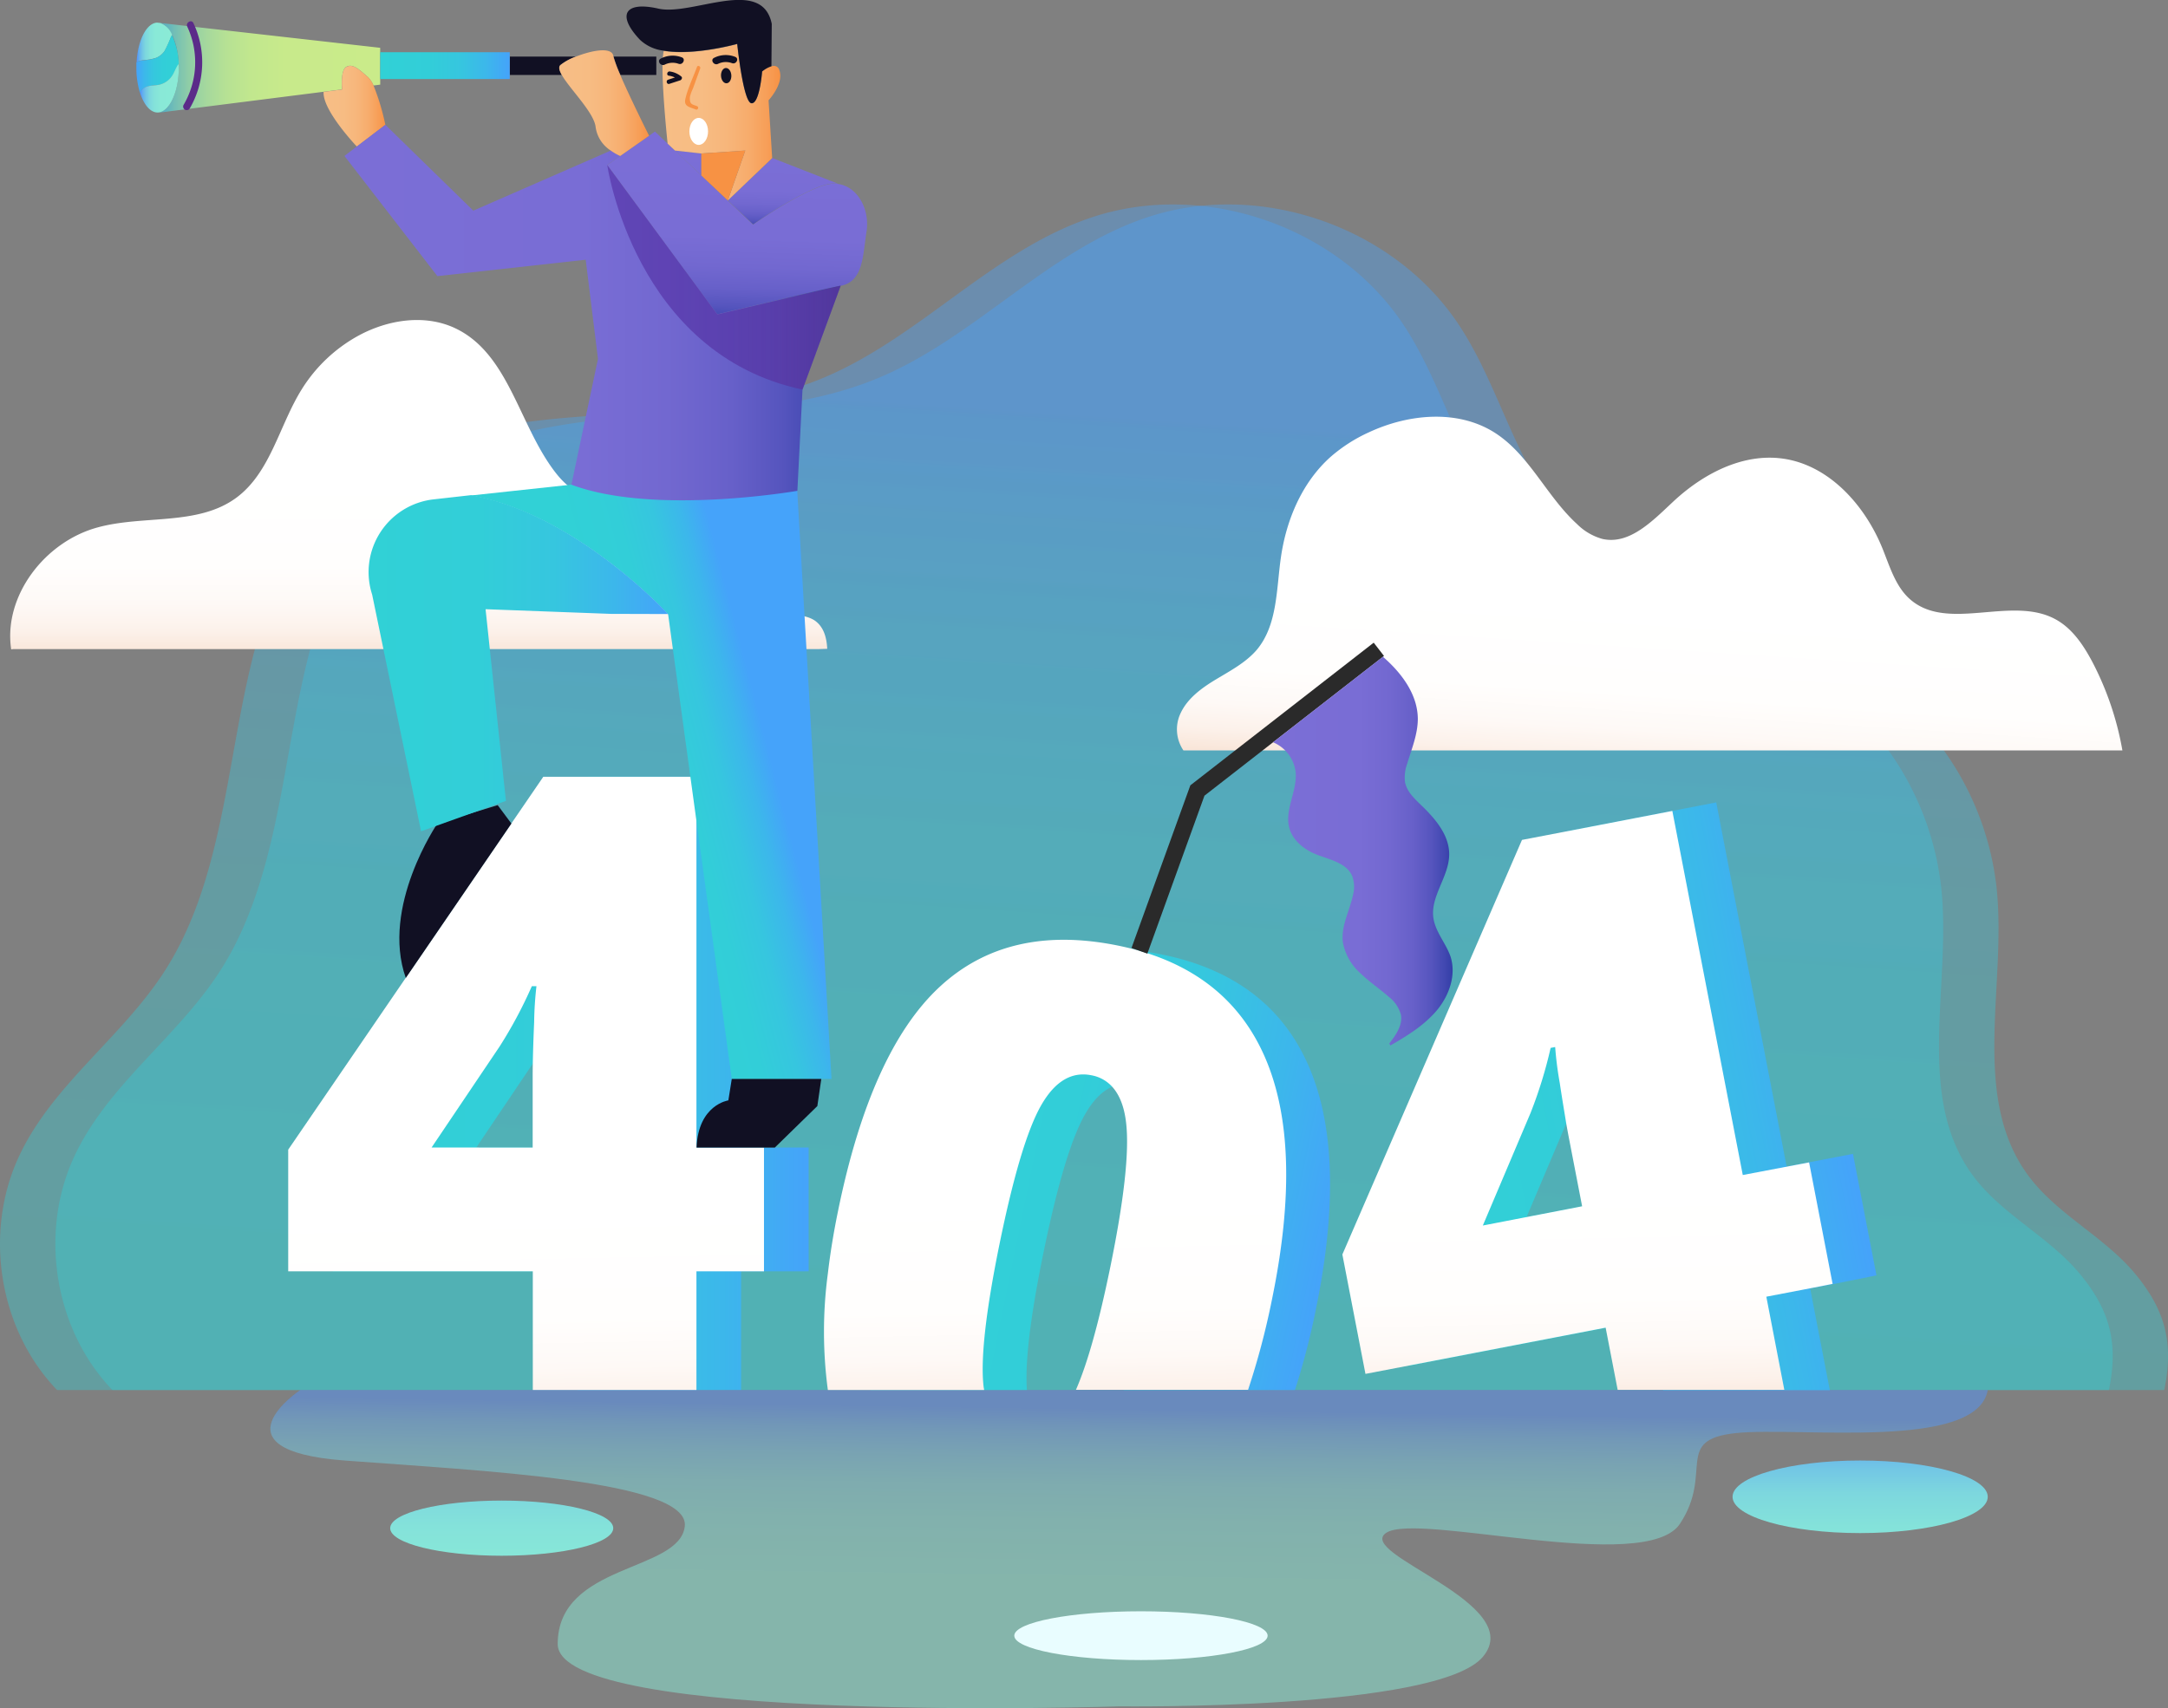
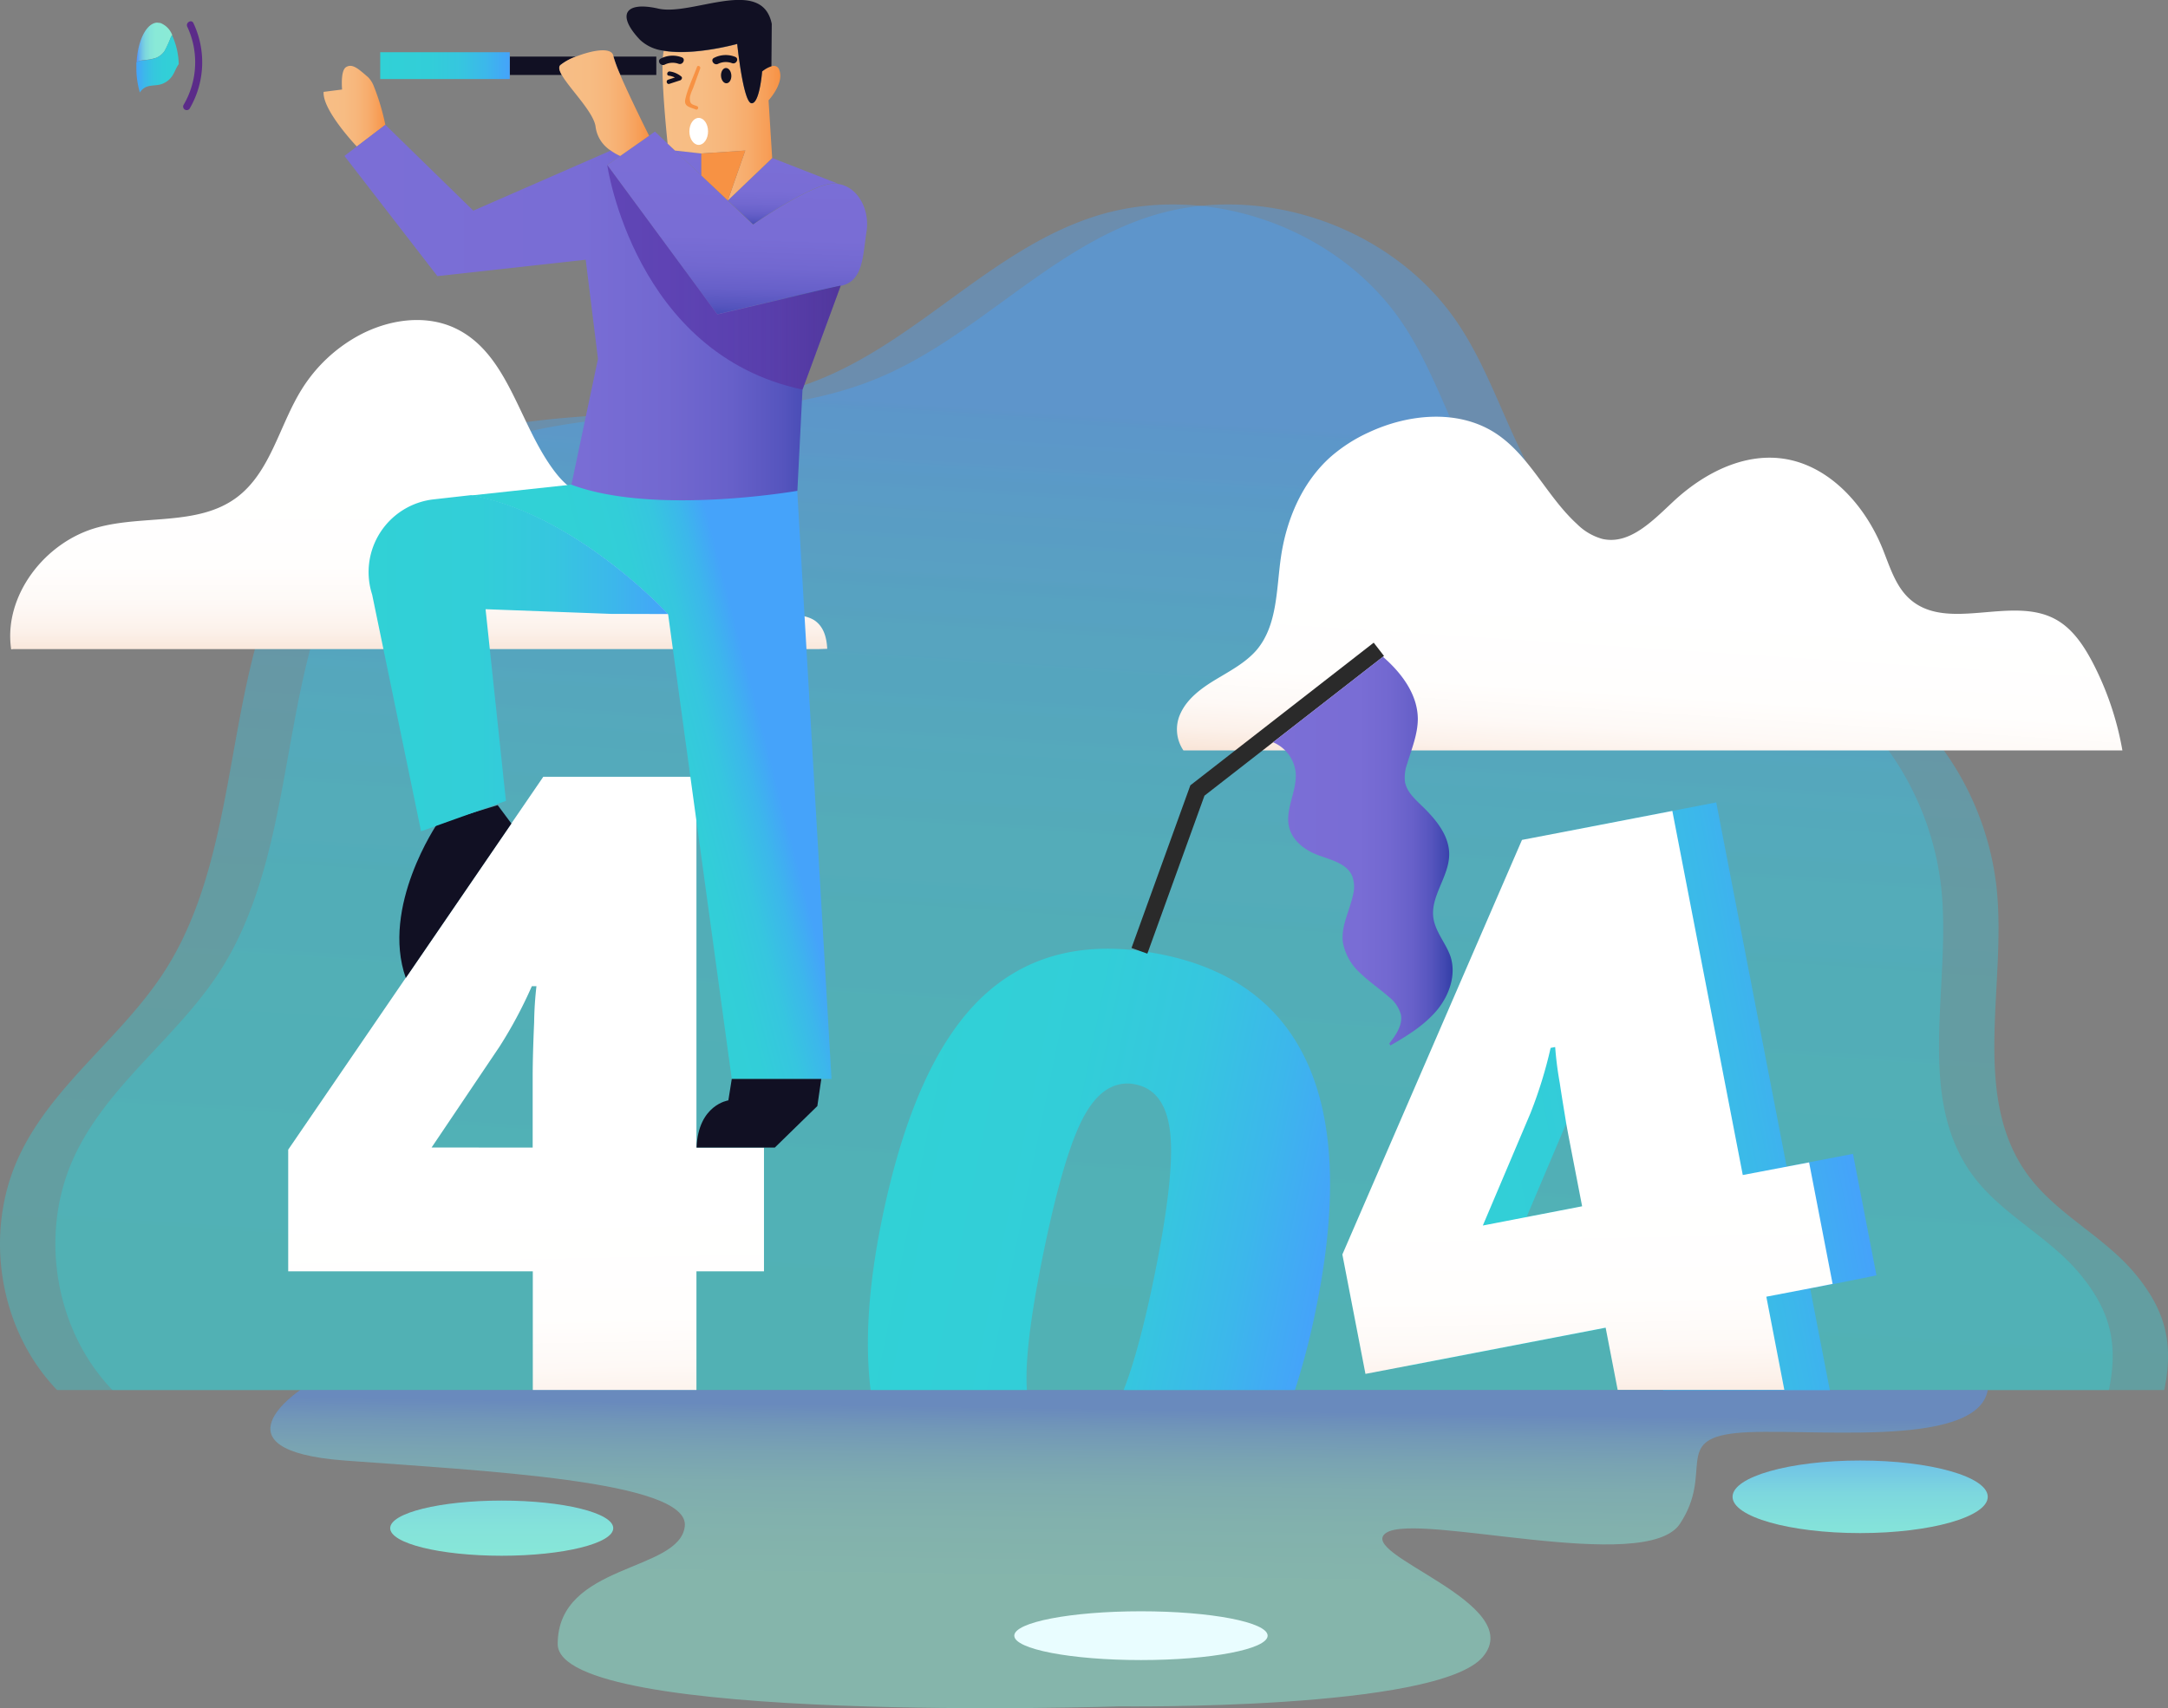
<svg xmlns="http://www.w3.org/2000/svg" xmlns:xlink="http://www.w3.org/1999/xlink" viewBox="0 0 515.51 406.32">
  <rect x="0" y="0" width="515.51" height="406.32" fill="#808080" stroke="none" />
  <defs>
    <linearGradient id="a" x1="248.81" y1="344.61" x2="264.99" y2="100.29" gradientUnits="userSpaceOnUse">
      <stop offset="0" stop-color="#31d1d6" />
      <stop offset="0.37" stop-color="#32ced8" />
      <stop offset="0.62" stop-color="#36c6df" />
      <stop offset="0.82" stop-color="#3cb7eb" />
      <stop offset="1" stop-color="#45a3fa" />
    </linearGradient>
    <linearGradient id="b" x1="261.97" y1="344.61" x2="278.15" y2="100.29" xlink:href="#a" />
    <linearGradient id="c" x1="99.57" y1="155.11" x2="99.57" y2="112.5" gradientUnits="userSpaceOnUse">
      <stop offset="0" stop-color="#f9e6d9" />
      <stop offset="0.12" stop-color="#fcf1ea" />
      <stop offset="0.27" stop-color="#fef9f6" />
      <stop offset="0.48" stop-color="#fffefd" />
      <stop offset="1" stop-color="#fff" />
    </linearGradient>
    <linearGradient id="d" x1="391.67" y1="185.02" x2="394.37" y2="143.49" xlink:href="#c" />
    <linearGradient id="e" x1="79.15" y1="257.66" x2="192.29" y2="257.66" xlink:href="#a" />
    <linearGradient id="f" x1="126.13" y1="340.2" x2="125.05" y2="285.18" xlink:href="#c" />
    <linearGradient id="g" x1="322.93" y1="268.25" x2="436.07" y2="268.25" gradientTransform="matrix(0.98, -0.19, 0.19, 0.98, -41.71, 77.13)" xlink:href="#a" />
    <linearGradient id="h" x1="378.13" y1="335.25" x2="377.05" y2="280.24" xlink:href="#c" />
    <linearGradient id="i" x1="151.15" y1="188.19" x2="183.15" y2="179.92" xlink:href="#a" />
    <linearGradient id="j" x1="87.63" y1="157.8" x2="158.87" y2="157.8" xlink:href="#a" />
    <linearGradient id="k" x1="38.03" y1="16.12" x2="90.41" y2="16.12" gradientUnits="userSpaceOnUse">
      <stop offset="0" stop-color="#51adc6" />
      <stop offset="0.01" stop-color="#55afc4" />
      <stop offset="0.07" stop-color="#74bfb5" />
      <stop offset="0.13" stop-color="#8fcda7" />
      <stop offset="0.21" stop-color="#a5d89d" />
      <stop offset="0.3" stop-color="#b6e194" />
      <stop offset="0.41" stop-color="#c1e78e" />
      <stop offset="0.57" stop-color="#c8ea8b" />
      <stop offset="1" stop-color="#caeb8a" />
    </linearGradient>
    <linearGradient id="l" x1="40.95" y1="10.06" x2="32.47" y2="10.06" gradientUnits="userSpaceOnUse">
      <stop offset="0" stop-color="#8aebd6" />
      <stop offset="0.46" stop-color="#89e9d7" />
      <stop offset="0.63" stop-color="#84e2da" />
      <stop offset="0.75" stop-color="#7dd7de" />
      <stop offset="0.84" stop-color="#72c6e5" />
      <stop offset="0.92" stop-color="#64b0ee" />
      <stop offset="0.99" stop-color="#5395f9" />
      <stop offset="1" stop-color="#5193fa" />
    </linearGradient>
    <linearGradient id="m" x1="42.5" y1="15.14" x2="32.43" y2="15.14" xlink:href="#a" />
    <linearGradient id="n" x1="42.52" y1="20.98" x2="33.26" y2="20.98" xlink:href="#l" />
    <linearGradient id="o" x1="90.41" y1="15.61" x2="121.21" y2="15.61" xlink:href="#a" />
    <linearGradient id="p" x1="76.94" y1="25.24" x2="91.63" y2="25.24" gradientUnits="userSpaceOnUse">
      <stop offset="0" stop-color="#f7be86" />
      <stop offset="0.33" stop-color="#f7bc83" />
      <stop offset="0.54" stop-color="#f7b67b" />
      <stop offset="0.73" stop-color="#f7ac6c" />
      <stop offset="0.89" stop-color="#f79e57" />
      <stop offset="1" stop-color="#f79244" />
    </linearGradient>
    <linearGradient id="q" x1="163.69" y1="36.47" x2="163.21" y2="54.14" gradientUnits="userSpaceOnUse">
      <stop offset="0" stop-color="#7b6ed6" />
      <stop offset="0.48" stop-color="#796dd5" />
      <stop offset="0.65" stop-color="#7268d0" />
      <stop offset="0.78" stop-color="#6760c9" />
      <stop offset="0.88" stop-color="#5655be" />
      <stop offset="0.96" stop-color="#4047b0" />
      <stop offset="1" stop-color="#333ea8" />
    </linearGradient>
    <linearGradient id="r" x1="175.6" y1="36.7" x2="174.3" y2="77.71" xlink:href="#q" />
    <linearGradient id="s" x1="186.41" y1="37.1" x2="185.93" y2="54.76" xlink:href="#q" />
    <linearGradient id="t" x1="81.9" y1="74.34" x2="199.9" y2="74.34" xlink:href="#q" />
    <linearGradient id="u" x1="132.99" y1="24.52" x2="154.34" y2="24.52" xlink:href="#p" />
    <linearGradient id="v" x1="144.39" y1="65.95" x2="199.9" y2="65.95" gradientUnits="userSpaceOnUse">
      <stop offset="0" stop-color="#3c0887" />
      <stop offset="0.32" stop-color="#3f0987" />
      <stop offset="0.53" stop-color="#470e87" />
      <stop offset="0.71" stop-color="#561588" />
      <stop offset="0.87" stop-color="#6b1f89" />
      <stop offset="1" stop-color="#822a8a" />
    </linearGradient>
    <linearGradient id="w" x1="157.54" y1="29.08" x2="185.6" y2="29.08" xlink:href="#p" />
    <linearGradient id="x" x1="267.4" y1="409.03" x2="268.48" y2="334.61" xlink:href="#l" />
    <linearGradient id="y" x1="442.31" y1="404.26" x2="442.31" y2="338.73" xlink:href="#l" />
    <linearGradient id="z" x1="119.3" y1="404.26" x2="119.3" y2="338.73" xlink:href="#l" />
    <linearGradient id="aa" x1="221.7" y1="282.52" x2="327.06" y2="282.52" gradientTransform="translate(52.55 -48.2) rotate(11.55)" xlink:href="#a" />
    <linearGradient id="ab" x1="251.67" y1="337.73" x2="250.59" y2="282.72" xlink:href="#c" />
    <linearGradient id="ac" x1="302.71" y1="202.43" x2="345.41" y2="202.43" xlink:href="#q" />
  </defs>
  <title>Asset 1</title>
  <g style="isolation:isolate">
    <path d="M65.06,330.6H13.57C-.2,316.29-3.89,293.48,4.34,275.4c7.84-17.23,24.69-28.62,34.89-44.57,21.78-34,11.25-84.75,40.84-112.27,14.79-13.76,36.06-17.73,56.2-19.34s40.95-1.56,59.57-9.39c23-9.65,40.27-30.38,63.93-38.19,26.56-8.77,58.33,2.17,73.85,25.44,9.71,14.56,13.38,32.85,24.86,46.06,18.57,21.35,51.29,23,74.45,39.27a69.22,69.22,0,0,1,28.66,48.67c2.47,23.31-6.38,49.78,7.6,68.59,6.81,9.17,17.86,14.35,25.2,23.1s9.38,16.68,7.07,27.83Z" style="opacity:0.37;mix-blend-mode:darken;fill:url(#a)" />
    <path d="M78.21,330.6H26.73C13,316.29,9.27,293.48,17.5,275.4c7.84-17.23,24.69-28.62,34.89-44.57,21.78-34,11.25-84.75,40.84-112.27,14.79-13.76,36.06-17.73,56.2-19.34s40.95-1.56,59.57-9.39c23-9.65,40.27-30.38,63.93-38.19,26.56-8.77,58.33,2.17,73.85,25.44,9.71,14.56,13.38,32.85,24.86,46.06,18.57,21.35,51.29,23,74.45,39.27a69.22,69.22,0,0,1,28.66,48.67c2.47,23.31-6.38,49.78,7.6,68.59,6.81,9.17,17.86,14.35,25.2,23.1s9.38,16.68,7.07,27.83Z" style="opacity:0.37;mix-blend-mode:darken;fill:url(#b)" />
    <path d="M196.7,154.31l-2.12.07H3.12l-.46.06c-1.9-12.7,8-25.6,20.55-29,10.94-3,23.74-.33,32.9-7,8.21-6,10.25-17.19,15.62-25.82A36.56,36.56,0,0,1,85.4,79.74c7-3.75,15.69-5.06,22.85-1.67,12.68,6,15.11,22.82,23.59,34,1.89,2.5,4.27,4.83,7.3,5.66,2.79.77,5.75.17,8.61-.34,9.37-1.65,20.61-1.5,26.44,6,2.74,3.54,3.72,8.08,5.24,12.28s4,8.53,8.22,10c2,.71,4.31.73,6.09,1.92C195.88,149.09,196.57,151.64,196.7,154.31Z" style="fill:url(#c)" />
    <path d="M504.67,178.48H281.4a8.91,8.91,0,0,1-.73-8.74c1.65-3.65,5.09-6.13,8.52-8.19s7.08-4,9.65-7c4.93-5.89,4.64-14.34,5.73-21.94,1.28-9,5.06-17.95,11.88-24a37.16,37.16,0,0,1,9.11-5.82c9.35-4.35,20.93-5.44,29.67,0C363.59,108,367.69,118,375,124.65a13.69,13.69,0,0,0,6,3.52c6.53,1.5,12.08-4.42,17-9,7-6.49,16.26-11.34,25.7-10.13,11.1,1.44,19.68,11,23.89,21.33,1.76,4.32,3.1,9.1,6.6,12.17,9,7.87,24.14-1,34.61,4.77,3.93,2.15,6.56,6.06,8.66,10A72.32,72.32,0,0,1,504.67,178.48Z" style="fill:url(#d)" />
-     <path d="M192.29,302.36H176.23v28.23H137.32V302.36H79.15V273.42l60.66-88.69h36.41v88.19h16.06Zm-55-29.43V256q0-4.79.35-12.92a83.32,83.32,0,0,1,.55-8.53h-1.1a105.33,105.33,0,0,1-7.68,14.37l-16.16,24Z" style="fill:url(#e)" />
    <path d="M181.66,302.36H165.6V330.6H126.69V302.36H68.53V273.43l60.66-88.69H165.6v88.19h16.06Zm-55-29.43V256q0-4.79.35-12.92a83.32,83.32,0,0,1,.55-8.53h-1.1a105.33,105.33,0,0,1-7.68,14.37l-16.16,24Z" style="fill:url(#f)" />
    <path d="M446.19,303.33l-5.59-28.9-10.43,2-5.34,1-16.74-86.59-35.76,6.92L329.62,296.4l5.49,28.41,57.11-11,3.25,16.83H435.1l-4.68-24.21,5.34-1Zm-70-16.44L363,289.43l9.4-22.18,1.9-4.49a105.8,105.8,0,0,0,4.81-15.57l1.08-.2a84.28,84.28,0,0,0,1.08,8.48q1.2,8,2.11,12.75l3.22,16.65Z" style="fill:url(#g)" />
    <path d="M435.76,305.35l-5.59-28.89-15.77,3-16.75-86.59-25.32,4.89-10.43,2-42.71,98.6,5.49,28.4,10.43-2,46.68-9,2.86,14.8h39.63L420,308.4l10.43-2Zm-63.33-38.1c.19,1.09.38,2.08.55,3l3.22,16.65-23.61,4.57,11.31-26.68a105.29,105.29,0,0,0,4.81-15.56l1.08-.21a83.54,83.54,0,0,0,1.08,8.48C371.44,261.31,372,264.57,372.43,267.25Z" style="fill:url(#h)" />
    <path d="M197.72,256.61H174L158.87,146.12S137.07,122.3,112,117.84l23.84-2.57,53.73,1.46Z" style="fill:url(#i)" />
    <path d="M104,195.87s-13.5,19.76-7.51,36.72l25.11-36.72-3.26-4.38Z" style="fill:#111023" />
    <path d="M174,256.61l-.81,5.1s-7.16,1-7.56,11.22h18.61l10.11-9.87.94-6.45Z" style="fill:#111023" />
    <path d="M145.23,146l-29.77-1.11,4.84,45.59-20.18,7.23-11.63-56.3a17.4,17.4,0,0,1,14.67-22.65l8.87-1h0c25,4.46,46.83,28.28,46.83,28.28Z" style="fill:url(#j)" />
-     <path d="M90.41,18.8v1.33l-1.61.21a6.27,6.27,0,0,0-1.3-2c-2.15-1.86-3.65-3.32-5.19-2.43-1.16.68-1.07,3.86-1,5.36l-4.39.56-38.9,4.93,0-.07c2.52-.6,4.48-5.12,4.48-10.62s-1.9-9.9-4.37-10.6l52.27,5.9V18.8Z" style="fill:url(#k)" />
    <path d="M40.95,8.32a5.56,5.56,0,0,0-.3.5,27.53,27.53,0,0,1-1.51,3.31,4.48,4.48,0,0,1-2.06,1.63,11.83,11.83,0,0,1-2.77.52,6.36,6.36,0,0,0-1.83.47c.3-5.19,2.34-9.23,4.86-9.37l.81.09A5,5,0,0,1,40.95,8.32Z" style="fill:url(#l)" />
    <path d="M42.5,15.2l0,.05c-.64.86-.95,1.93-1.54,2.81a5,5,0,0,1-3,2.07c-1.13.25-2.34.12-3.37.63A3.31,3.31,0,0,0,33.26,22a20.11,20.11,0,0,1-.83-5.88c0-.45,0-.89,0-1.33a6.36,6.36,0,0,1,1.83-.47,11.83,11.83,0,0,0,2.77-.52,4.48,4.48,0,0,0,2.06-1.63,27.53,27.53,0,0,0,1.51-3.31,5.56,5.56,0,0,1,.3-.5A17.3,17.3,0,0,1,42.5,15.2Z" style="fill:url(#m)" />
-     <path d="M42.52,16.07c0,5.5-2,10-4.48,10.62a2.39,2.39,0,0,1-.57.07c-1.76,0-3.31-1.91-4.21-4.81a3.31,3.31,0,0,1,1.26-1.18c1-.51,2.25-.38,3.37-.63a5,5,0,0,0,3-2.07c.6-.88.9-2,1.54-2.81l0-.05C42.51,15.49,42.52,15.78,42.52,16.07Z" style="fill:url(#n)" />
    <path d="M121.21,13.46h15.72a13.32,13.32,0,0,0-3.67,2c-.5.46-.28,1.3.33,2.37H121.21Z" style="fill:#111023" />
    <path d="M156.06,16.09v1.74h-8.52a32.06,32.06,0,0,1-1.64-4.37h10.16Z" style="fill:#111023" />
    <polygon points="121.21 17.83 121.21 18.8 90.41 18.8 90.41 12.42 121.21 12.42 121.21 13.46 121.21 17.83" style="fill:url(#o)" />
    <path d="M91.63,29.69l-6.78,5.16s-8.23-8.63-7.9-13l4.39-.56c-.11-1.51-.2-4.69,1-5.36,1.54-.89,3,.57,5.19,2.43a6.27,6.27,0,0,1,1.3,2A54.89,54.89,0,0,1,91.63,29.69Z" style="fill:url(#p)" />
    <path d="M46,5.51c-.45-1-1.92-.14-1.47.84A20,20,0,0,1,43.62,25a.85.85,0,0,0,1.46.85A21.82,21.82,0,0,0,46,5.51Z" style="fill:#5b2b89" />
    <polygon points="166.76 36.5 166.76 41.73 160.5 35.81 166.76 36.5" style="fill:url(#q)" />
    <path d="M166.76,41.73l6.3,6,6,5.68s13.78-9.65,19.12-9.73a6.16,6.16,0,0,1,1.09.07c4.72.67,7.6,6.12,6.77,11.35-.89,5.64-.73,11.87-6.16,12.88s-29.34,6.82-29.34,6.82L144.39,39.25l3.08-2.15,6.87-4.81,1.39-1,3,2.85,1.75,1.65Z" style="fill:url(#r)" />
    <path d="M183.66,37.59l15.63,6.11a6.16,6.16,0,0,0-1.09-.07c-5.35.08-19.12,9.73-19.12,9.73l-6-5.68Z" style="fill:url(#s)" />
    <path d="M199.9,67.94l-9.08,24.72-1.22,24.07s-1.06.19-2.91.45c-8.66,1.24-34.6,4.19-50.82-1.91l6.32-29.91-2.92-23.59L104,65.67,81.9,37.09l2.95-2.25,6.78-5.16,20.91,20.42,32.72-14.3a12.21,12.21,0,0,0,2.22,1.28l-3.08,2.15,26.17,35.51S194.48,69,199.9,67.94Z" style="fill:url(#t)" />
    <path d="M154.34,32.29l-6.87,4.81a12.21,12.21,0,0,1-2.22-1.28,7.91,7.91,0,0,1-3.61-5.52c-.3-3.46-6.14-9.1-8.05-12.46-.61-1.07-.83-1.91-.33-2.37a13.32,13.32,0,0,1,3.67-2c3.63-1.44,8.48-2.43,8.92-.18a1.75,1.75,0,0,0,0,.18,32.06,32.06,0,0,0,1.64,4.37C150,23.64,154.34,32.29,154.34,32.29Z" style="fill:url(#u)" />
    <path d="M190.82,92.66c-40-8.5-46.43-53.41-46.43-53.41l26.18,35.53,29.34-6.84Z" style="opacity:0.38;mix-blend-mode:overlay;fill:url(#v)" />
    <path d="M183.43,15.76c.85-.23,1.7-.06,2,1.29.79,3.09-2.68,6.81-2.68,6.81l.86,13.73L173.06,47.68l4.15-11.87-10.45.69-6.26-.69-1.75-1.65s-1.22-11.39-1.22-18.07a21.57,21.57,0,0,1,.23-3.67l.05-.32c7.32,1.24,17.48-1.62,17.48-1.62s1.42,13.87,3.37,14.11S181.22,17,181.22,17A6.64,6.64,0,0,1,183.43,15.76Z" style="fill:url(#w)" />
    <path d="M183.51,5.68l-.08,10.08A6.64,6.64,0,0,0,181.22,17s-.6,7.77-2.55,7.54-3.37-14.11-3.37-14.11-10.16,2.86-17.48,1.62h0a9.83,9.83,0,0,1-5.64-2.58c-5.6-5.9-3.65-9.24,4.37-7.42S181.2-5.75,183.51,5.68Z" style="fill:#111023" />
    <polygon points="177.21 35.81 173.06 47.68 166.76 41.73 166.76 36.5 177.21 35.81" style="fill:#f79244" />
    <path d="M157.12,13.93a6.11,6.11,0,0,1,5-.29c1,.37.25,1.9-.77,1.53a4.2,4.2,0,0,0-3.28.2C157.07,15.85,156.13,14.42,157.12,13.93Z" style="fill:#111023" />
    <ellipse cx="172.67" cy="17.98" rx="1.23" ry="1.82" transform="translate(-0.7 9.04) rotate(-2.99)" style="fill:#111023" />
    <path d="M174.81,13.52a6.11,6.11,0,0,0-5,.23c-1,.48-.06,1.91.92,1.44A4.2,4.2,0,0,1,174,15C175.06,15.43,175.84,13.91,174.81,13.52Z" style="fill:#111023" />
    <path d="M162.95,23.62c.55-2.58,1.88-5.21,2.78-7.7.19-.52.95-.13.76.38L164.79,21a10.63,10.63,0,0,0-.73,2c-.19,2,.71,1.8,1.72,2.27.5.23.11,1-.38.76C164.15,25.47,162.57,25.4,162.95,23.62Z" style="fill:#f79244" />
    <path d="M162,18.2a5.4,5.4,0,0,0-2.73-1.2c-.63-.08-.89.89-.25,1a4.73,4.73,0,0,1,1.46.43l-1.6.52c-.61.2-.35,1.17.26,1l2.64-.86C162.1,18.93,162.32,18.45,162,18.2Z" style="fill:#111023" />
    <ellipse cx="166.14" cy="31.25" rx="2.22" ry="3.21" style="fill:#fff" />
    <path d="M472.65,330.6H71.39S49.8,344.93,81.9,347.36s82.16,4.72,80.93,15.64-30.22,8.76-30.22,28,133.7,14.83,133.7,14.83,75.53,1,86.29-11.78-30.45-24.45-23-29.48,61.77,10.07,69.86-2.16-1.62-20,13.3-21.57S470.13,345.12,472.65,330.6Z" style="opacity:0.5;mix-blend-mode:multiply;fill:url(#x)" />
    <ellipse cx="442.31" cy="355.99" rx="30.34" ry="8.63" style="fill:url(#y)" />
    <ellipse cx="119.3" cy="363.45" rx="26.52" ry="6.56" style="fill:url(#z)" />
    <ellipse cx="271.3" cy="389.02" rx="30.12" ry="5.8" style="fill:#e9fdff" />
    <path d="M311.13,253.43q-9.27-21.2-34.77-26.4-2.78-.57-5.43-.9-22.5-2.85-37.11,10.74-16.35,15.18-24.14,53.31-4.77,23.36-2.66,40.41h37.16q-.71-10,3.92-32.56,5-24.43,9.9-33,2.85-5,6.45-6.57a9,9,0,0,1,5.59-.54q7.14,1.47,8.22,11.61t-3.77,33.9q-3.64,17.8-7.31,27.17h40.74a179.18,179.18,0,0,0,5-19.32q1.43-7,2.24-13.38Q318.64,270.59,311.13,253.43Z" style="fill:url(#aa)" />
-     <path d="M300.72,251.31q-8.32-19-29.79-25.18-2.42-.69-5-1.22-26.19-5.36-42.54,9.84t-24.13,53.31q-1.59,7.75-2.41,14.83a104.34,104.34,0,0,0,0,27.7H234c0-.24-.08-.48-.11-.73q-1.17-9.7,3.78-34,5-24.43,9.91-33t12-7.11a8.75,8.75,0,0,1,4.82,2.65c1.85,2,3,5,3.4,8.95q1.08,10.16-3.77,33.9-4.08,19.92-8.19,29.29h40.93a181.17,181.17,0,0,0,5.67-21.43Q310,272.5,300.72,251.31Z" style="fill:url(#ab)" />
    <polygon points="329.09 156.01 328.84 156.21 302.71 176.54 286.4 189.24 272.82 226.81 269.05 225.46 283.04 186.78 326.64 152.85 329.09 156.01" style="fill:#2a2a2a" />
    <path d="M341.61,240.35c-3,3.53-7,6-11,8.3l-.27-.47c1.57-2,3.23-4.37,2.76-6.88a8.06,8.06,0,0,0-2.88-4.22c-2.19-1.93-4.63-3.56-6.72-5.59a12.94,12.94,0,0,1-4.2-7.47c-.44-3.8,1.61-7.39,2.41-11.13a7.53,7.53,0,0,0-.17-4.51c-1.34-3.18-5.39-3.91-8.6-5.19-2.87-1.16-5.57-3.31-6.37-6.3-1.16-4.34,1.93-8.78,1.51-13.25a8.81,8.81,0,0,0-5.38-7.1l26.13-20.34c4.43,3.84,8.25,8.93,8.3,14.74,0,3.68-1.47,7.18-2.53,10.7a9.55,9.55,0,0,0-.52,4.35c.41,2.22,2.18,3.9,3.81,5.47,3.37,3.23,6.76,7.16,6.7,11.83-.06,5.24-4.53,9.91-3.75,15.09.5,3.31,3,6,4.07,9.13C346.32,231.91,344.58,236.82,341.61,240.35Z" style="fill:url(#ac)" />
  </g>
</svg>